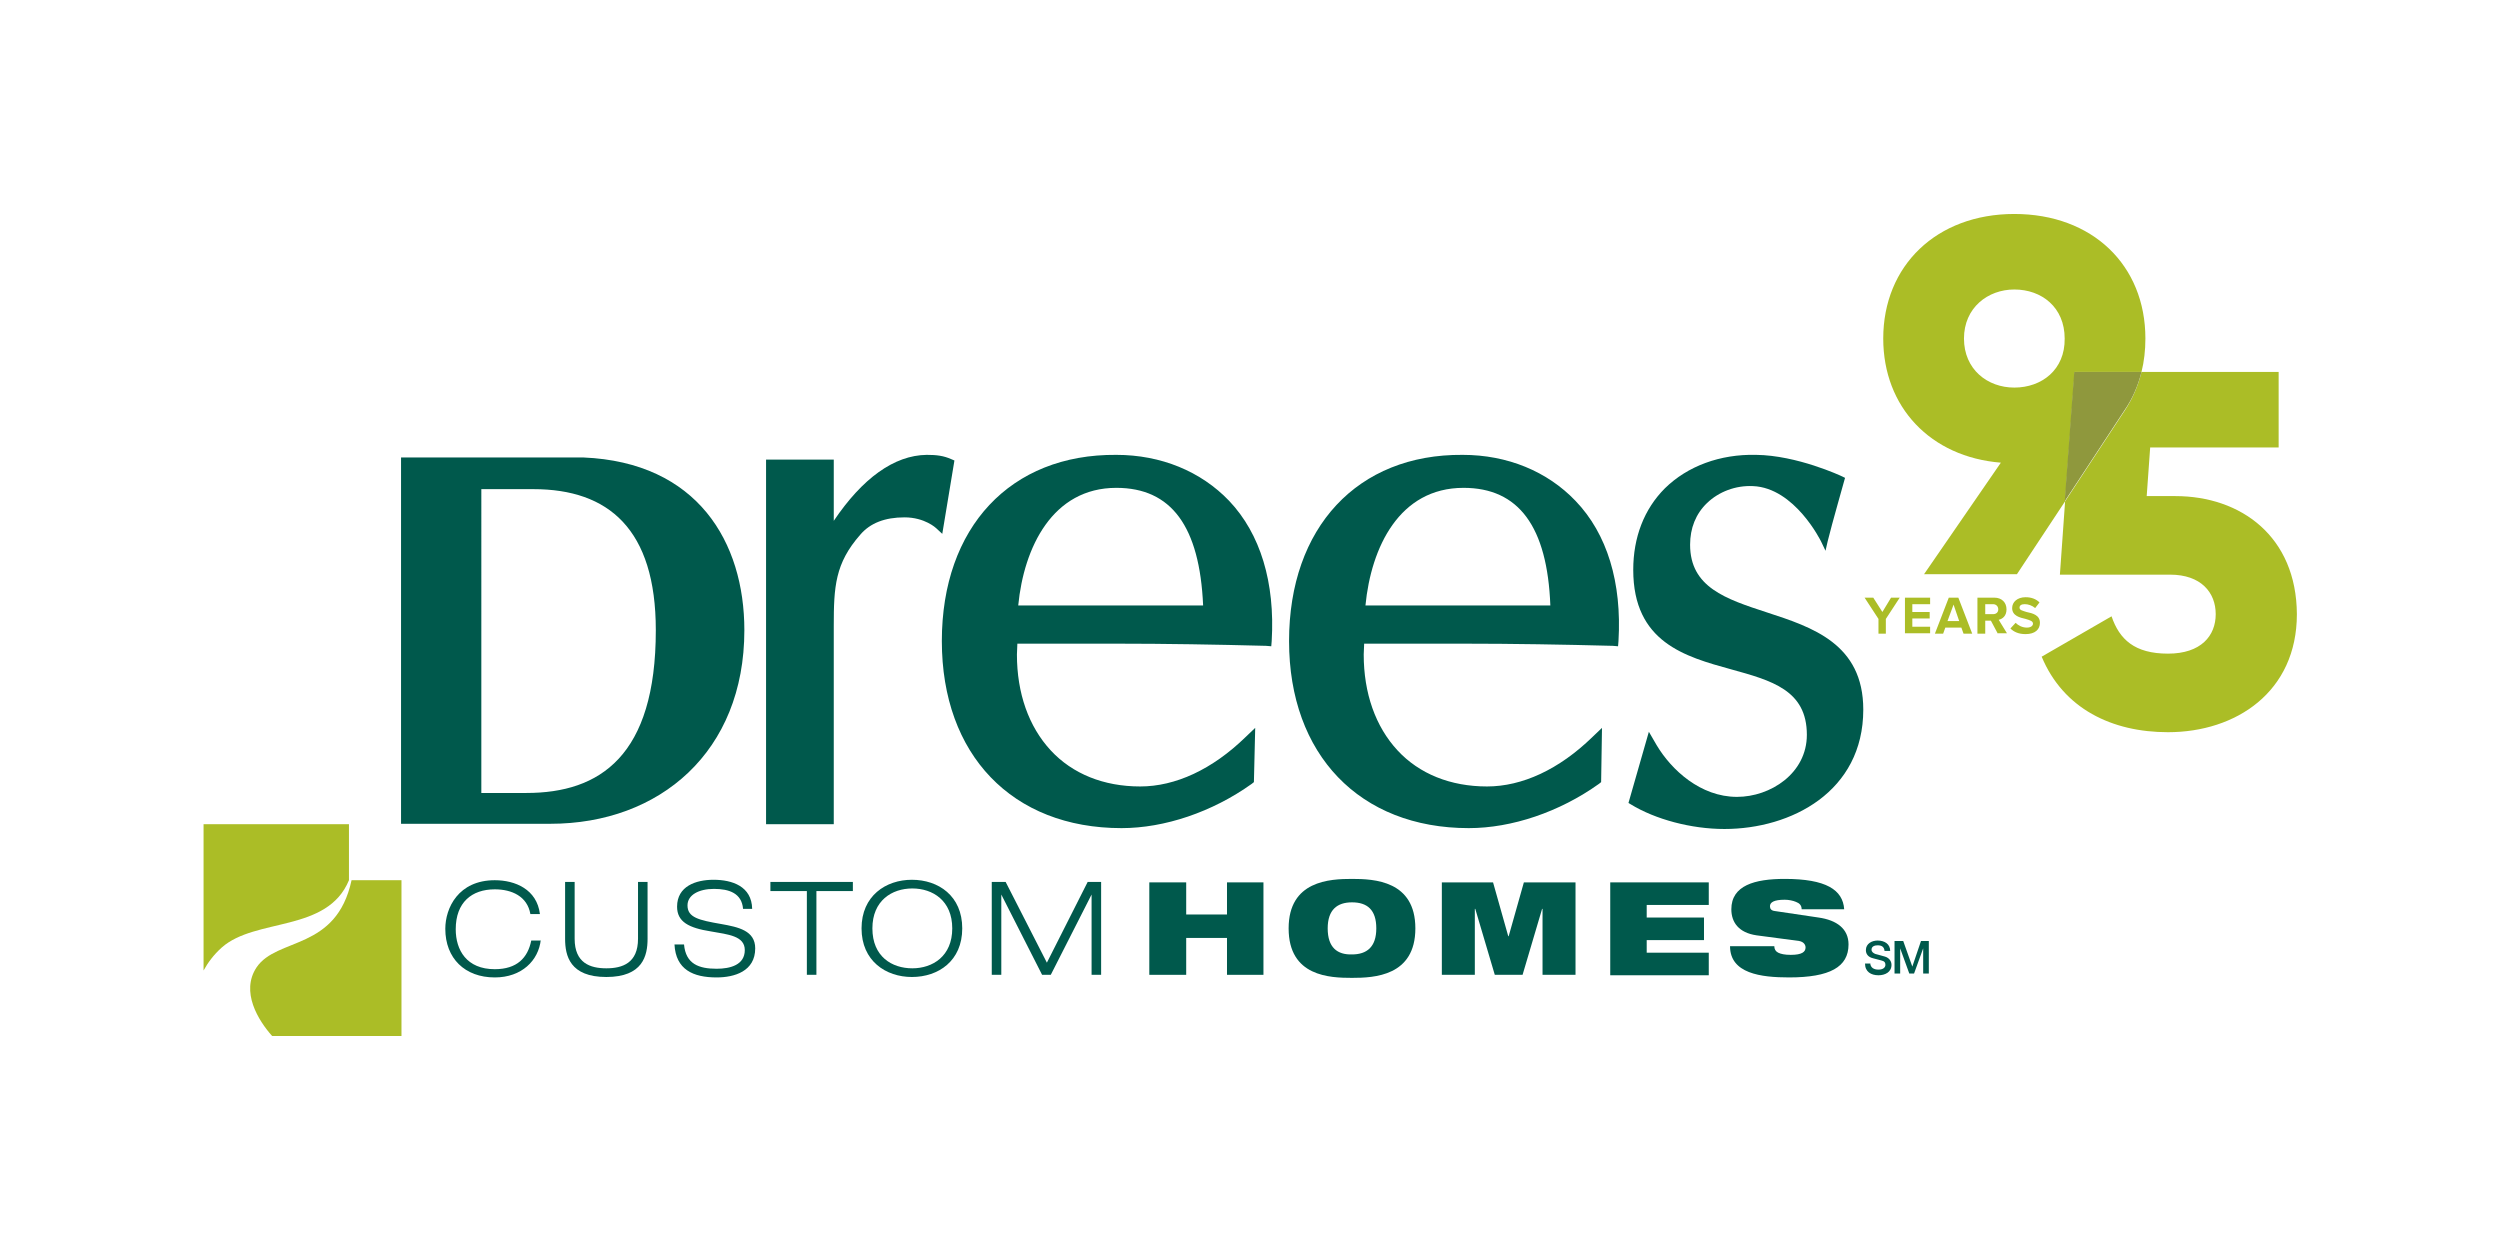
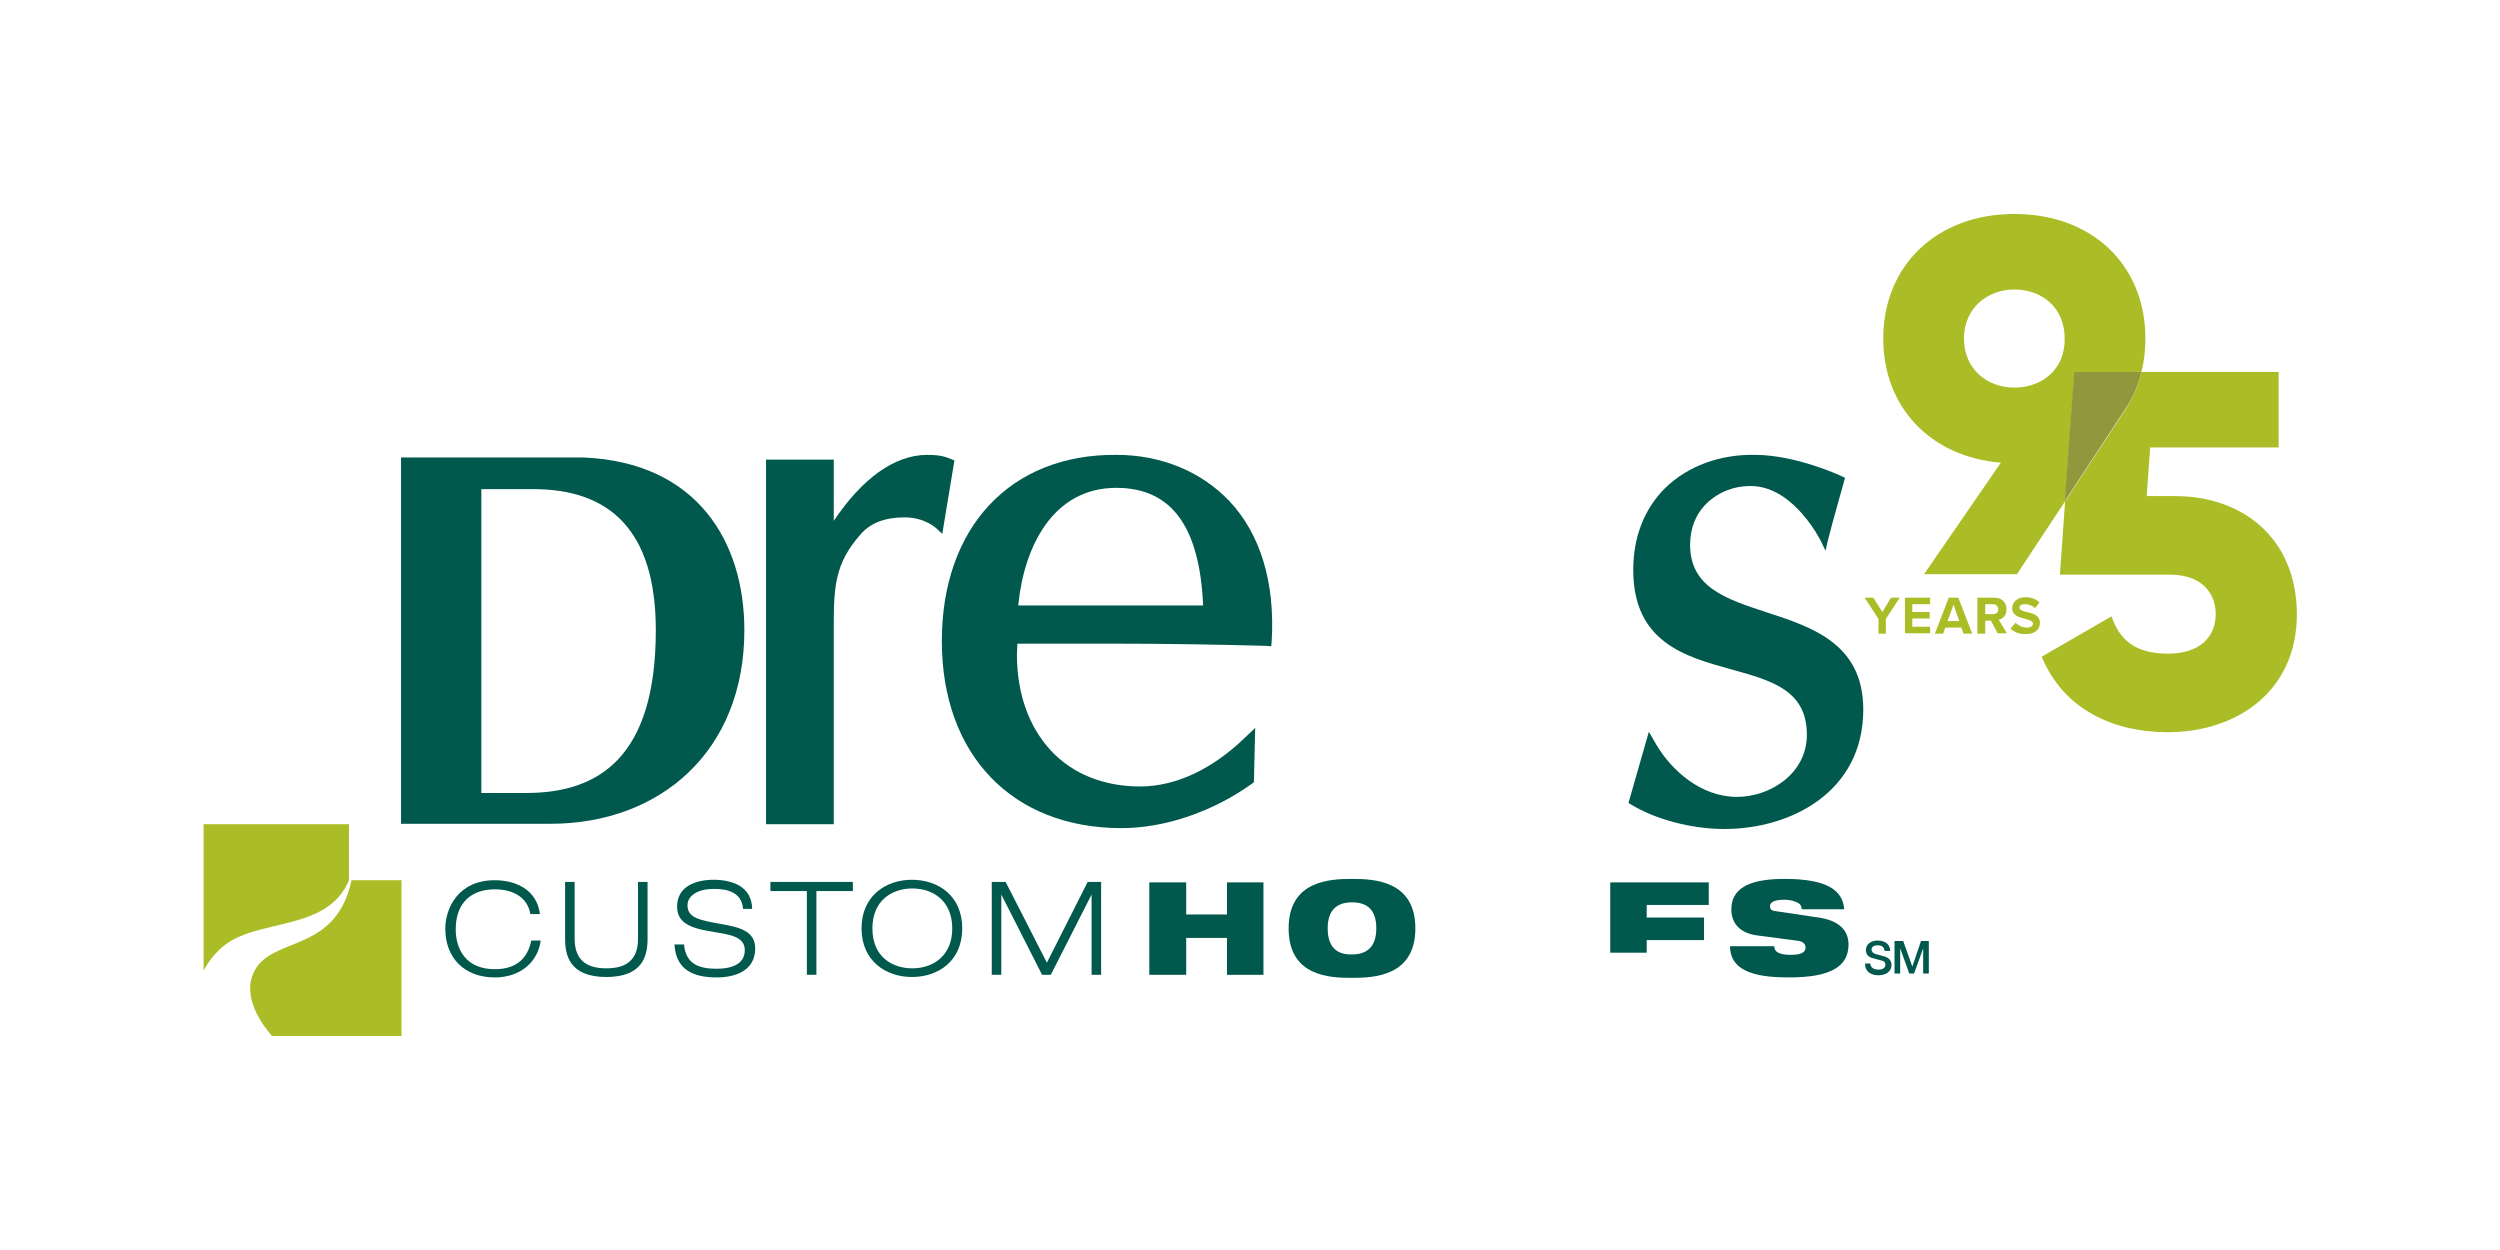
<svg xmlns="http://www.w3.org/2000/svg" version="1.1" id="Layer_2" x="0px" y="0px" viewBox="0 0 576 288" style="enable-background:new 0 0 576 288;" xml:space="preserve">
  <style type="text/css">
	.st0{fill:#00594C;}
	.st1{fill:#ABBD26;}
	.st2{fill:none;}
	.st3{fill:#8F983D;}
</style>
  <path class="st0" d="M124.6,216.5c-0.5,4.8-4.4,8.7-10.6,8.7c-6.9,0-11.4-4.4-11.4-11.2c0-4.8,3-11.2,11.4-11.2  c4.7,0,9.7,2.1,10.4,7.8h-2.2c-0.7-4.1-4.3-5.7-8.2-5.7c-5.3,0-9,3-9,9.2c0,4.8,2.5,9.2,9,9.2c5.1,0,7.6-2.6,8.4-6.6H124.6z" />
  <path class="st0" d="M149.2,216.3c0,3.9-1.1,8.8-9.5,8.8c-8.4,0-9.5-4.9-9.5-8.8v-13.1h2.2v13.1c0,5.6,3.6,6.8,7.3,6.8  c3.7,0,7.3-1.2,7.3-6.8v-13.1h2.2V216.3z" />
  <path class="st0" d="M171.2,209.4c-0.3-3.6-3.2-4.6-6.7-4.6c-3.5,0-6.1,1.4-6.1,3.8c0,2.8,2.6,3.4,7.8,4.3c3.9,0.7,7.8,1.5,7.8,5.6  c0,5.3-4.8,6.7-8.9,6.7c-5.4,0-9.4-1.8-9.7-7.6h2.2c0.4,4.5,3.4,5.6,7.5,5.6c3.2,0,6.5-0.9,6.5-4.3c0-3.3-3.9-3.6-7.8-4.3  c-5.1-0.8-7.8-2.2-7.8-5.7c0-4.7,4.3-6.2,8.4-6.2c4.3,0,8.8,1.5,8.9,6.7H171.2z" />
  <path class="st0" d="M185.9,205.3h-8.4v-2.1h19v2.1h-8.4v19.3h-2.2V205.3z" />
  <path class="st0" d="M201,213.9c0-6.4,4.5-9.2,9.2-9.2c4.7,0,9.2,2.8,9.2,9.2c0,6.4-4.5,9.2-9.2,9.2  C205.5,223.1,201,220.4,201,213.9z M198.5,213.9c0,7.5,5.6,11.2,11.6,11.2c6.1,0,11.6-3.7,11.6-11.2c0-7.5-5.5-11.2-11.6-11.2  C204.1,202.7,198.5,206.4,198.5,213.9z" />
  <path class="st0" d="M250.6,203.2h3.1v21.4h-2.2v-18.5h0l-9.4,18.5h-2l-9.4-18.5h0v18.5h-2.2v-21.4h3.2l9.5,18.6L250.6,203.2z" />
  <g>
    <g>
      <path class="st1" d="M46.9,189.9v33.7c1-1.8,2.3-3.6,4.2-5.3c7.8-6.9,24.3-3.4,29.3-15.5v-12.9H46.9z" />
      <path class="st1" d="M81,202.8c-3.5,16.3-17.2,13.1-21.9,20.1c-3.7,5.6,0.4,12.2,3.6,15.8h29.8v-35.9H81L81,202.8z" />
    </g>
    <g>
      <g>
        <path class="st0" d="M282.7,216.1h-9.4v8.5h-8.5v-21.3h8.5v7.4h9.4v-7.4h8.4v21.3h-8.4V216.1z" />
        <path class="st0" d="M305.9,213.9c0-4.3,2.2-6,5.6-6c3.5,0,5.6,1.7,5.6,6c0,4.3-2.2,6-5.6,6C308.1,220,305.9,218.3,305.9,213.9z      M296.9,213.9c0,11.1,9.5,11.4,14.6,11.4c5.1,0,14.6-0.4,14.6-11.4c0-11-9.5-11.4-14.6-11.4C306.4,202.5,296.9,202.9,296.9,213.9     z" />
-         <path class="st0" d="M332.2,203.3h11.8l3.5,12.4h0.1l3.5-12.4H363v21.3h-7.6v-15.2h-0.1l-4.5,15.2h-6.4l-4.5-15.2h-0.1v15.2h-7.6     V203.3z" />
-         <path class="st0" d="M371,203.3h22.7v5.2h-14.3v2.9h13.2v5.2h-13.2v2.9h14.3v5.2H371V203.3z" />
+         <path class="st0" d="M371,203.3h22.7v5.2h-14.3v2.9h13.2v5.2h-13.2v2.9h14.3H371V203.3z" />
        <path class="st0" d="M404.7,215.5c-4.1-0.6-5.8-3-5.8-6c0-5.5,5.4-7,12.3-7c9.5,0,13.4,2.5,13.7,7h-9.8c0-0.9-0.5-1.4-1.3-1.7     c-0.7-0.3-1.7-0.5-2.6-0.5c-2.5,0-3.4,0.6-3.4,1.5c0,0.6,0.3,1,1.1,1.1l10.1,1.5c4.2,0.6,6.9,2.6,6.9,6.2c0,5.2-4.3,7.6-13.7,7.6     c-6.5,0-13.6-0.9-13.6-7.2h10.2c0,0.7,0.3,1.2,0.9,1.5c0.6,0.3,1.5,0.5,2.9,0.5c2.6,0,3.4-0.7,3.4-1.7c0-0.6-0.4-1.3-1.5-1.5     L404.7,215.5z" />
      </g>
      <path class="st0" d="M110.9,112.7h12c17.3,0,28.2,9.2,28.2,32.5c0,29-12.9,37.5-29.8,37.5h-10.4V112.7z M92.4,105.5v84.3h34.4    c25.2,0,44.7-16.6,44.7-44.6c0-20.3-10.8-38.7-37.1-39.8H92.4z" />
      <path class="st0" d="M192.1,120c0-4.7,0-14.1,0-14.1h-15.6v84h15.6v-45.7c0-9,0.3-14.4,6.1-21c2.3-2.7,5.7-4,10.2-4    c4.7,0,7.3,2.5,7.3,2.5l1.4,1.3l0.3-1.8l2.5-15.1l-0.7-0.3c-1.8-0.8-3.4-1-5.7-1C206,104.9,198.7,110.2,192.1,120z" />
      <path class="st0" d="M217,147.7c0,26.2,16.2,43.1,41.4,43.1c9.9,0,20.9-3.7,30-10.2l0.5-0.4l0.3-12.5l-2.2,2.1    c-7.7,7.5-16.2,11.4-24.3,11.4c-8.4,0-15.6-2.9-20.6-8.3c-5.1-5.5-7.8-13.2-7.8-22.1c0-0.8,0.1-1.6,0.1-2.5c2.2,0,22.8,0,22.8,0    c11.4,0,23,0.2,34.5,0.5l1.2,0.1l0.1-1.2c0.8-13.5-2.6-24.7-9.8-32.3c-6.5-6.8-15.7-10.6-26-10.6C232.8,104.6,217,121.5,217,147.7    z M257.2,112.4c12.7,0,19.2,8.9,20,27.1c-2.4,0-40,0-42.6,0C235.9,126.1,242.5,112.4,257.2,112.4z" />
-       <path class="st0" d="M297,147.7c0,26.2,16.3,43.1,41.4,43.1c9.9,0,20.9-3.7,30-10.2l0.5-0.4l0.2-12.5l-2.2,2.1    c-7.7,7.5-16.2,11.4-24.3,11.4c-8.4,0-15.6-2.9-20.6-8.3c-5.1-5.5-7.8-13.2-7.8-22.1c0-0.8,0.1-1.6,0.1-2.5c2.2,0,22.8,0,22.8,0    c11.4,0,23.1,0.2,34.5,0.5l1.2,0.1l0.1-1.2c0.8-13.5-2.6-24.7-9.9-32.3c-6.5-6.8-15.7-10.6-26-10.6    C312.8,104.6,297,121.5,297,147.7z M337.2,112.4c12.7,0,19.3,8.9,20,27.1c-2.4,0-40.1,0-42.6,0    C315.9,126.1,322.4,112.4,337.2,112.4z" />
      <path class="st0" d="M383.6,112.5c-4.8,4.8-7.3,11.3-7.3,18.8c0,16.7,12,20,22.5,22.9c9.4,2.6,17.5,4.8,17.5,15.1    c0,8.9-8.4,14.3-16.1,14.3c-8.4,0-15.1-6.2-18.5-11.9l-1.8-3.1l-4.7,16.4l0.5,0.3c5.7,3.5,14,5.7,21.6,5.7c15.4,0,32-8.6,32-27.5    c0-15.2-11.8-19-22.2-22.4c-9.5-3.1-17.7-5.8-17.7-15.6c0-3.8,1.3-7.1,3.9-9.6c2.7-2.6,6.6-4.1,10.6-3.9    c9.6,0.4,15.6,12.6,15.7,12.8l1,2.1l0.5-2.2c1-4.1,3.8-13.8,3.8-13.9l0.2-0.7l-0.6-0.3c-0.4-0.2-10.5-4.9-19.9-5    C396.3,104.6,388.8,107.4,383.6,112.5z" />
      <g>
        <path class="st0" d="M430.9,221.8c0,1.2,0.9,1.6,1.9,1.6c1.2,0,1.6-0.6,1.6-1.1c0-0.6-0.3-0.8-0.6-0.9c-0.5-0.2-1.2-0.3-2.2-0.6     c-1.3-0.3-1.7-1.1-1.7-1.9c0-1.5,1.4-2.2,2.7-2.2c1.6,0,2.9,0.8,2.9,2.4h-1.3c-0.1-1-0.7-1.3-1.6-1.3c-0.6,0-1.4,0.2-1.4,1     c0,0.5,0.4,0.8,0.9,1c0.1,0,1.8,0.5,2.2,0.6c1,0.3,1.5,1.1,1.5,1.9c0,1.7-1.5,2.4-3,2.4c-1.7,0-3.1-0.8-3.1-2.7H430.9z" />
        <path class="st0" d="M436.6,216.8h1.9l2.1,5.9h0l2-5.9h1.8v7.5h-1.3v-5.8h0l-2.1,5.8h-1.1l-2.1-5.8h0v5.8h-1.3V216.8z" />
      </g>
    </g>
    <g>
      <path class="st1" d="M432.8,146v-3.4l-3.2-4.9h2l2.1,3.3l2-3.3h2l-3.2,4.9v3.4H432.8z" />
      <path class="st1" d="M438.9,146v-8.3h5.8v1.5h-4.1v1.8h4v1.5h-4v1.9h4.1v1.5H438.9z" />
      <path class="st1" d="M452.4,146l-0.5-1.4h-3.7l-0.5,1.4h-1.9l3.2-8.3h2.2l3.2,8.3H452.4z M450.1,139.3l-1.4,3.8h2.7L450.1,139.3z" />
      <path class="st1" d="M460.3,146l-1.6-3h-1.3v3h-1.8v-8.3h3.9c1.7,0,2.8,1.1,2.8,2.7c0,1.5-0.9,2.2-1.8,2.4l1.9,3.1H460.3z     M459.2,139.2h-1.8v2.3h1.8c0.7,0,1.2-0.4,1.2-1.1C460.4,139.7,459.9,139.2,459.2,139.2z" />
      <path class="st1" d="M464.4,143.5c0.6,0.6,1.5,1.1,2.6,1.1c1,0,1.4-0.5,1.4-0.9c0-0.6-0.7-0.8-1.7-1.1c-1.3-0.3-3.1-0.7-3.1-2.5    c0-1.4,1.2-2.5,3.1-2.5c1.3,0,2.4,0.4,3.2,1.2l-1,1.3c-0.7-0.6-1.6-0.9-2.4-0.9c-0.8,0-1.2,0.3-1.2,0.8c0,0.6,0.7,0.7,1.6,1    c1.4,0.3,3.1,0.7,3.1,2.5c0,1.5-1.1,2.6-3.3,2.6c-1.6,0-2.7-0.5-3.5-1.3L464.4,143.5z" />
    </g>
    <ellipse class="st2" cx="464.1" cy="78" rx="11.6" ry="11.3" />
    <ellipse class="st2" cx="464.1" cy="78" rx="11.6" ry="11.3" />
    <path class="st1" d="M501.2,114.3h-6.6l0.8-11.2H525V85.7h-31.6c-0.8,3.3-2.1,6.2-3.8,8.8l-13.8,21l-1.2,16.9H500   c7.1,0,10.5,4.1,10.5,9.1c0,5-3.4,9.1-11,9.1c-7.7,0-11.2-3.3-13-8.6l-16.1,9.3c5,12,16.2,17.4,29.1,17.4   c15.7,0,29.7-9.3,29.7-27.2C529.1,123.6,516.3,114.3,501.2,114.3z" />
    <g>
      <g>
        <path class="st1" d="M493.4,85.7c0.6-2.4,0.9-5,0.9-7.7c0-16.9-12.2-28.7-30.2-28.7c-17.9,0-30.2,11.9-30.2,28.7     c0,15.8,10.9,27.3,27.1,28.6l-17.7,25.7h21.4l11.1-16.8l2.2-29.8H493.4z M464.1,89.3c-6.2,0-11.6-4.2-11.6-11.3     c0-7.1,5.5-11.3,11.6-11.3c6.3,0,11.6,4.1,11.6,11.3C475.8,85.2,470.4,89.3,464.1,89.3z" />
      </g>
    </g>
    <g>
      <path class="st3" d="M493.4,85.7h-15.5l-2.2,29.8l13.8-21C491.3,91.9,492.6,88.9,493.4,85.7z" />
    </g>
  </g>
</svg>